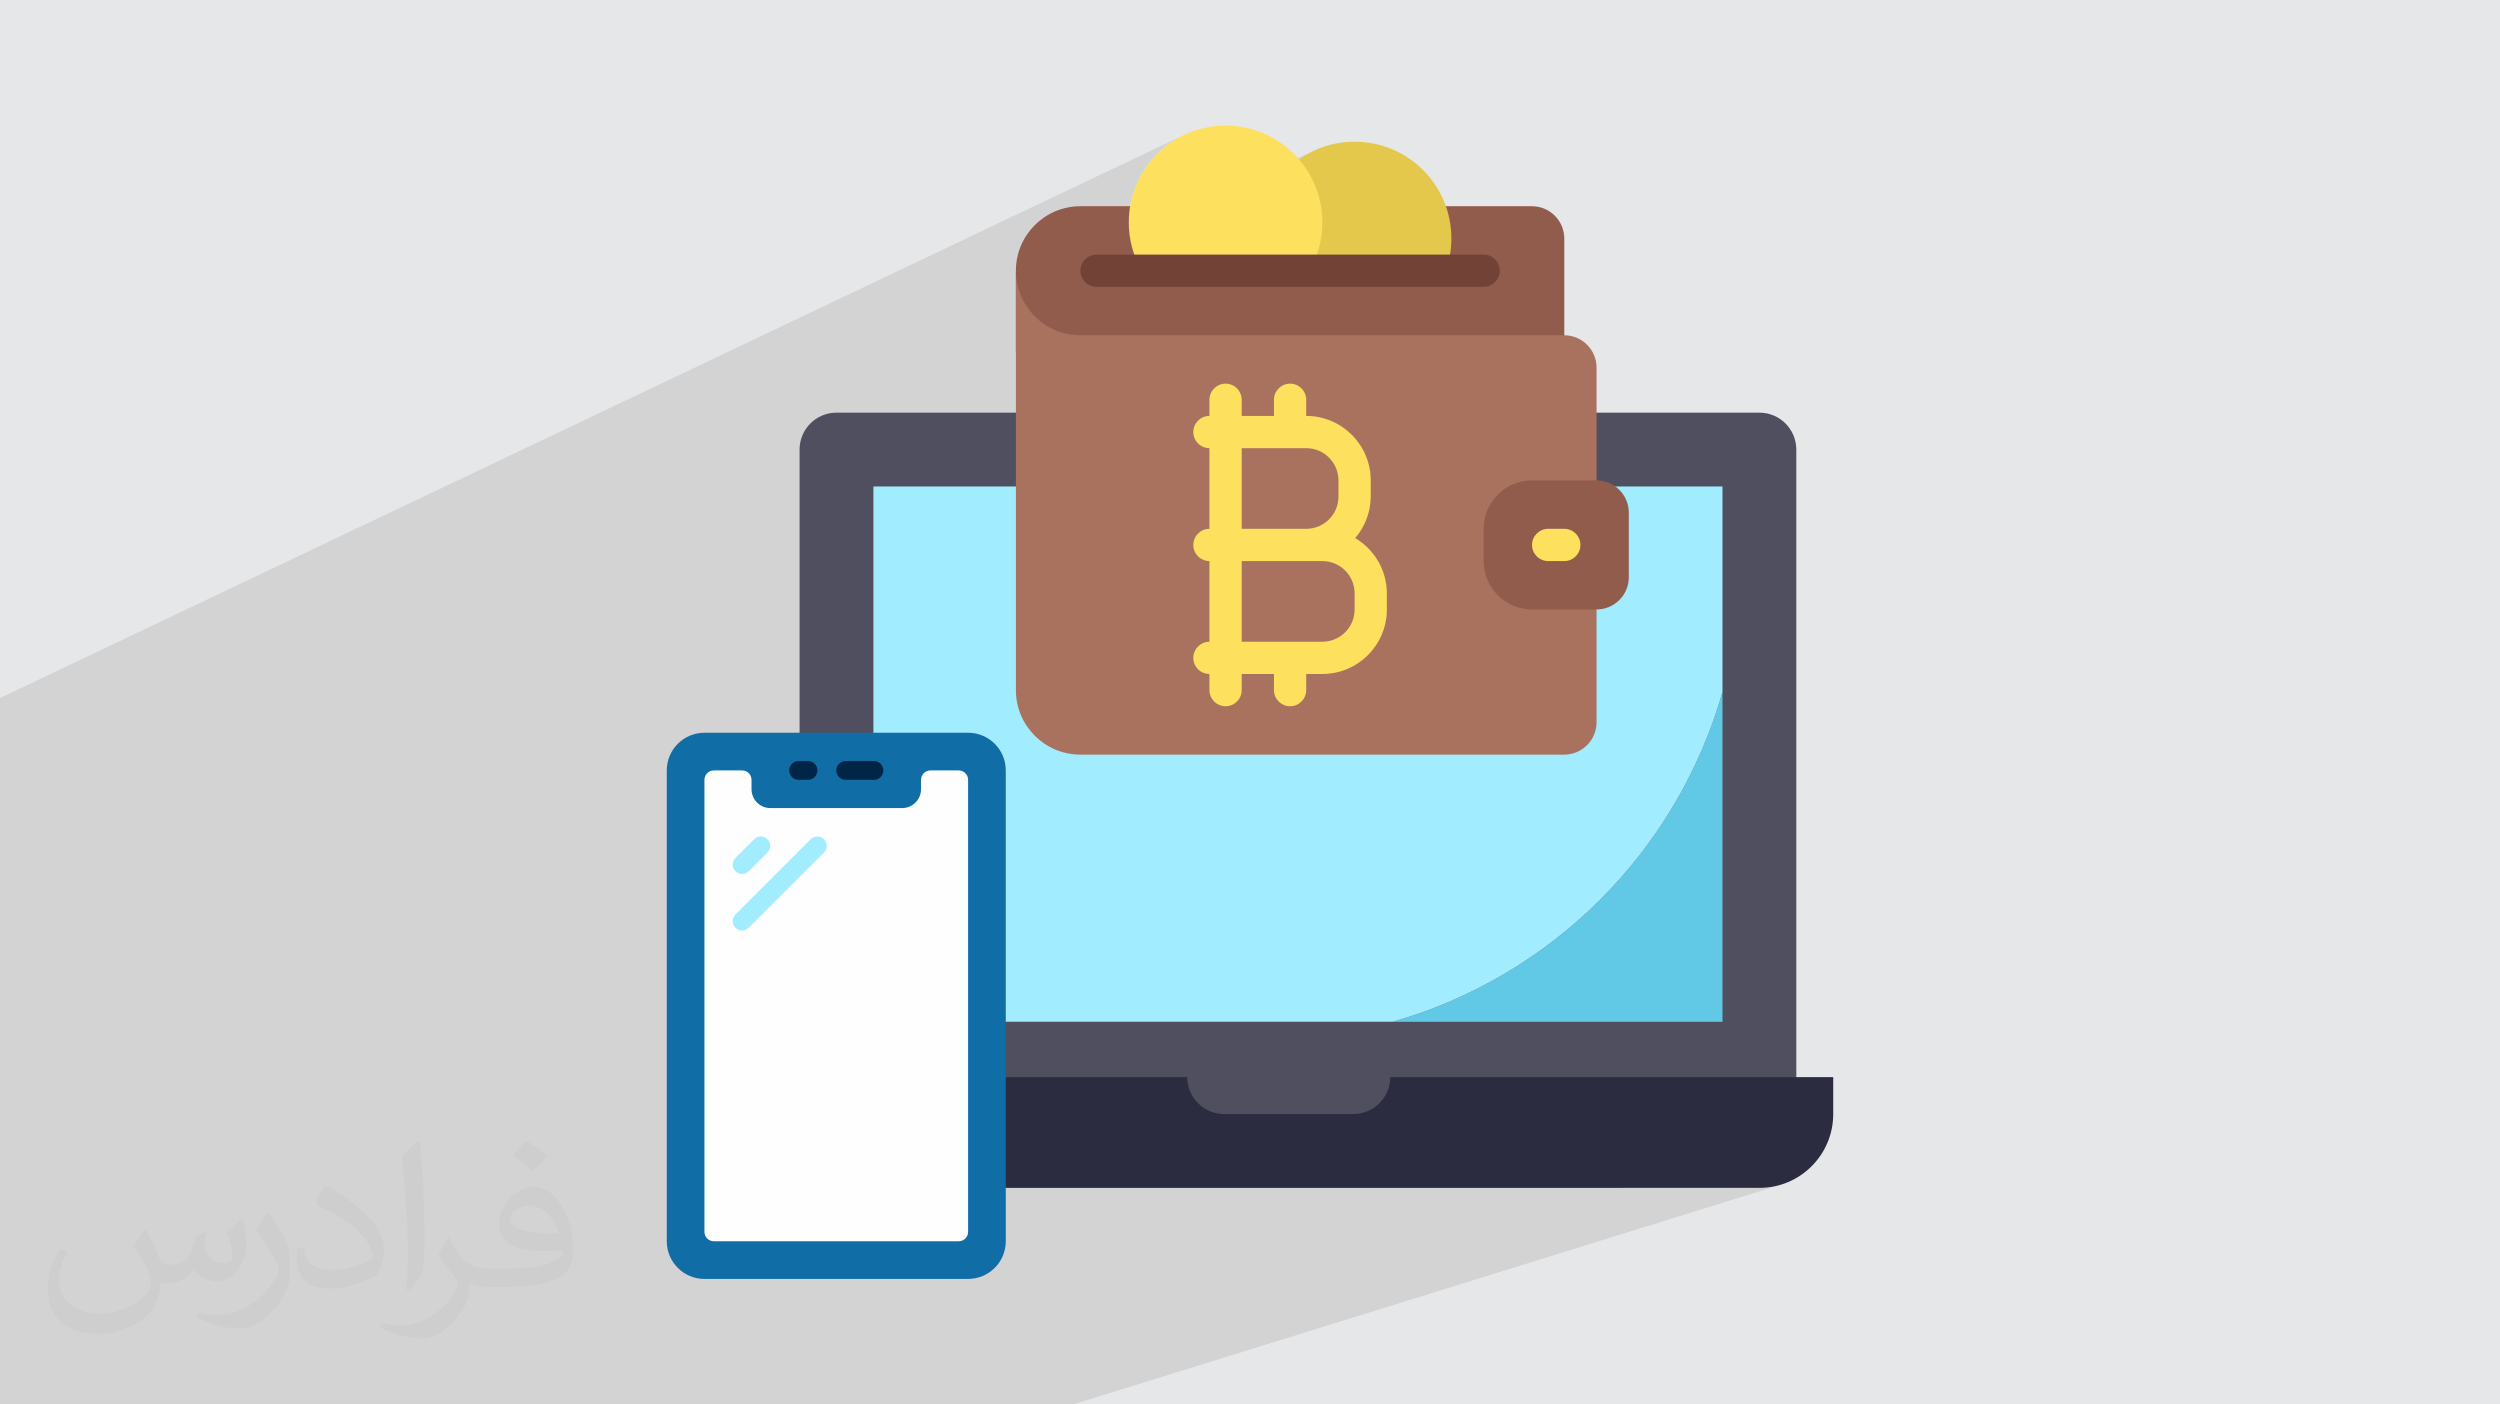
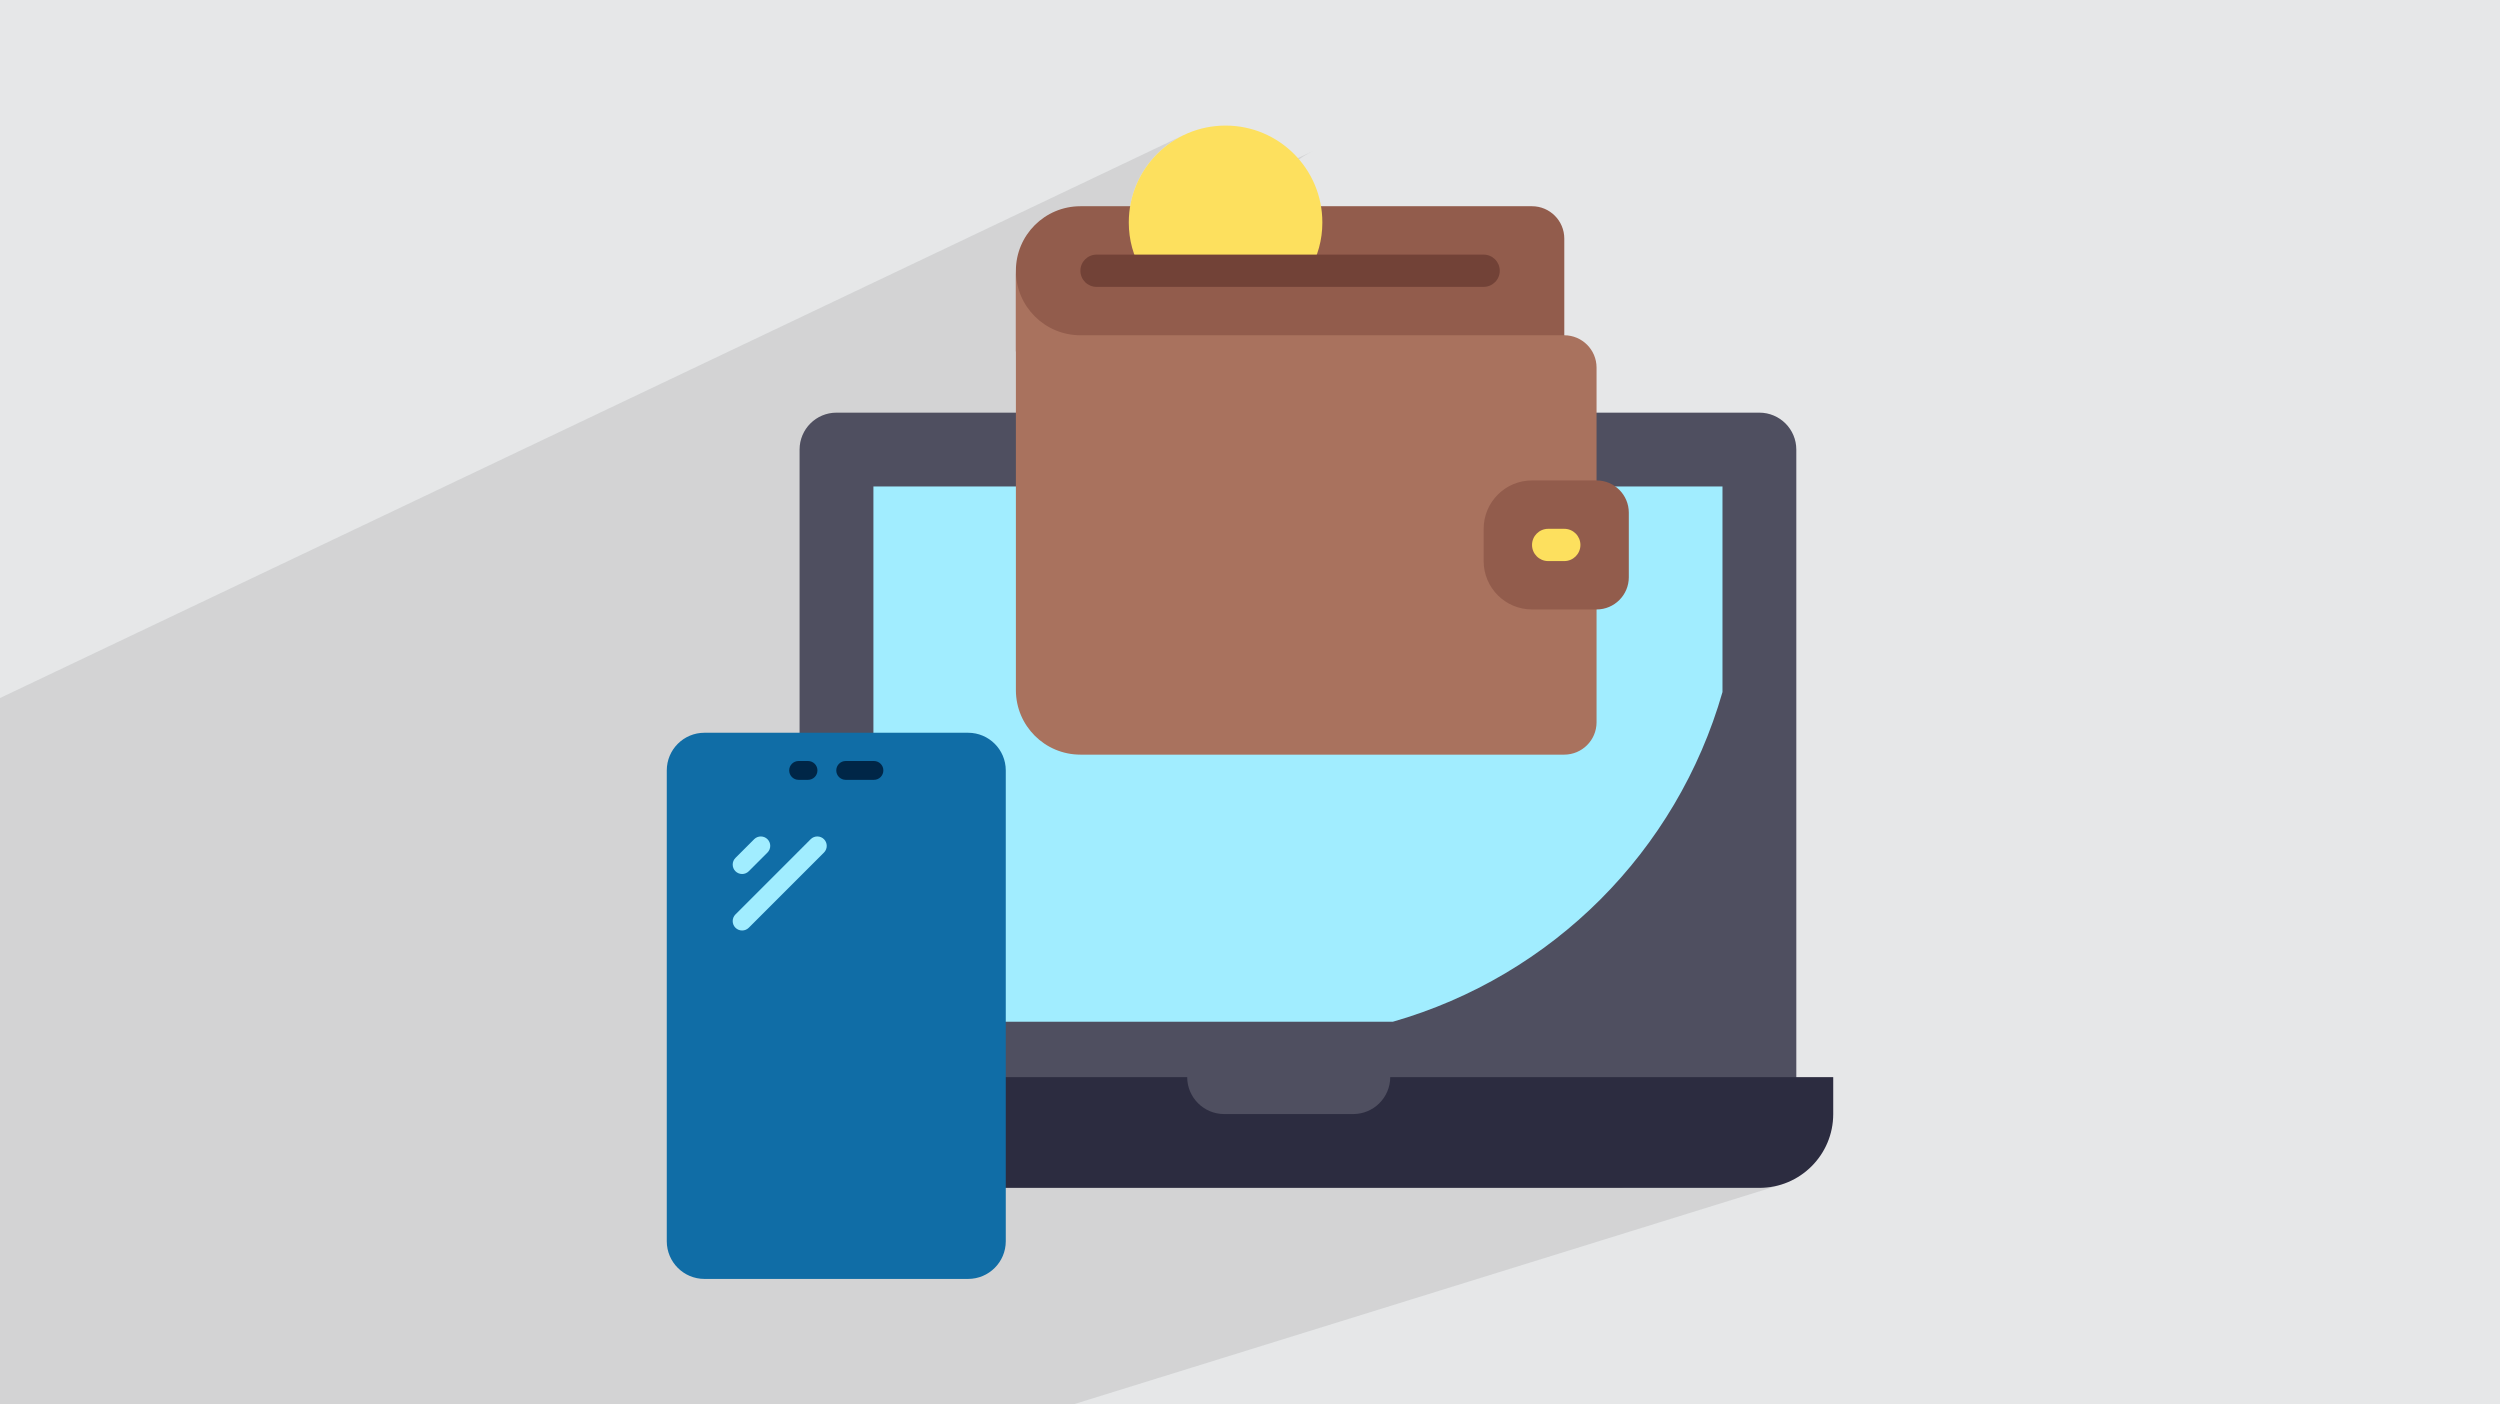
<svg xmlns="http://www.w3.org/2000/svg" xml:space="preserve" width="94.192mm" height="52.917mm" version="1.0" style="shape-rendering:geometricPrecision; text-rendering:geometricPrecision; image-rendering:optimizeQuality; fill-rule:evenodd; clip-rule:evenodd" viewBox="0 0 9404.92 5283.66">
  <defs>
    <style type="text/css">
   
    .fil8 {fill:#FEFEFE;fill-rule:nonzero}
    .fil9 {fill:#002647;fill-rule:nonzero}
    .fil7 {fill:#106DA6;fill-rule:nonzero}
    .fil6 {fill:#2C2C40;fill-rule:nonzero}
    .fil3 {fill:#4F4F60;fill-rule:nonzero}
    .fil4 {fill:#61C9E5;fill-rule:nonzero}
    .fil14 {fill:#724237;fill-rule:nonzero}
    .fil10 {fill:#925C4C;fill-rule:nonzero}
    .fil5 {fill:#A1EDFF;fill-rule:nonzero}
    .fil11 {fill:#A9725E;fill-rule:nonzero}
    .fil12 {fill:#E3C84C;fill-rule:nonzero}
    .fil13 {fill:#FDE05E;fill-rule:nonzero}
    .fil2 {fill:#373435;fill-opacity:0.031}
    .fil1 {fill:#2B2A29;fill-opacity:0.102}
    .fil0 {fill:#E6E7E8}
   
  </style>
  </defs>
  <g id="Layer_x0020_1">
    <polygon class="fil0" points="-0,0 9404.92,0 9404.92,5283.66 -0,5283.66 " />
    <path class="fil1" d="M9404.92 1078.93l0 4204.73 0 -4204.73zm-5367.89 4204.73l-38.72 0 -203.26 0 -222.49 0 -48.94 0 -25.94 0 -1255.63 0 -84.57 0 -287.54 0 -75.59 0 -69.68 0 -113.56 0 -331.12 0 -178.18 0 -7.03 0 -268.24 0 -381.46 0 -199.22 0 -73.69 0 -172.16 0 0 -44.52 0 -123.86 0 -70.4 0 -446.39 0 -2.34 0 -24.98 0 -49.45 0 -30.44 0 -4.58 0 -27.75 0 -1.21 0 -2.49 0 -0.01 0 -19.4 0 -21.81 0 -5.59 0 -2.26 0 -0.19 0 -1.22 0 -4.72 0 -5.99 0 -12.75 0 -2.48 0 -27.84 0 -14.23 0 -2.17 0 -23.33 0 -6.16 0 -0.3 0 -2.18 0 -30.82 0 -2.48 0 -5.73 0 -4.05 0 -16.46 0 -11.82 0 -6.39 0 -42.3 0 -2.54 0 -7.74 0 -6.04 0 -5.86 0 -26.57 0 -7.68 0 -0.01 0 -8.9 0 -15.56 0 -44.29 0 -6.02 0 -8.64 0 -27.64 0 -39.17 0 -8.11 0 -16.82 0 -43.73 0 -4.35 0 -36.86 0 -42.7 0 -40.26 0 -86.53 0 -57.5 0 -6.74 0 -37.13 0 -39.63 0 -4.62 0 -4.64 0 -1.79 0 -17.48 0 -4.49 0 -55.71 0 -42.51 0 -1.92 0 -122.98 0 -64.85 0 -26.96 0 -139.41 0 -2.24 0 -78.89 0 -114.09 0 -2.09 0 -3.57 0 -60.38 0 -132.11 0 -48.82 4452.73 -2117.69 -15.7 8.04 -15.25 8.78 -14.77 9.47 -14.28 10.15 -13.75 10.8 -13.21 11.44 -12.65 12.06 -12.05 12.64 -11.44 13.21 -10.81 13.76 -10.14 14.27 -9.48 14.78 -8.77 15.25 -8.04 15.7 -7.29 16.13 -6.52 16.53 -5.73 16.91 -4.9 17.27 -4.06 17.61 -3.21 17.93 -2.32 18.21 -1.41 18.49 -0.47 18.73 0 0.21 0 0.22 0 0.21 0 0.21 0 0.21 0 0.21 0 0.22 0 0.21 0.2 11.87 0.59 11.84 0.99 11.79 1.38 11.74 0.57 3.77 696.34 -324.08 -12.45 5.97 -12.24 6.46 -11.99 6.95 -11.74 7.43 -11.47 7.9 -28.54 358.01 723.31 0 12.22 1.23 11.39 3.54 10.3 5.59 8.99 7.41 7.41 8.98 5.59 10.31 3.53 11.38 1.24 12.23 -1.24 12.23 -3.53 11.38 -5.59 10.31 -7.41 8.98 -8.99 7.41 -10.3 5.59 -565.6 247.5 845.38 0 -782.44 332.59 12.83 17.14 12.16 20.01 10.21 21.22 8.17 22.3 5.98 23.26 3.67 24.09 1.26 24.81 0 22.77 515.35 0 20.59 -8.46 16.72 -6.12 17.44 -4.49 18.07 -2.76 18.61 -0.94 242.72 0 12.4 0.63 12.05 1.84 11.63 2.99 11.14 4.08 10.61 5.11 10 6.08 2.72 2.04 403.17 0 0 773.33 0 1240.4 -36.92 12.3 134.11 404.32 180.56 0 -163.41 51.7 51.5 155.26 1.43 -0.07 27.59 -4.2 26.62 -6.85 -53.79 16.7 268.87 810.64 -268.87 -810.64 -2290.79 711.34 31.53 99.3 -31.53 -99.3 -319.78 99.3zm2581.75 -814.86l26.97 -1.37 -51.5 -155.26 -495.08 156.63 519.61 0zm-1389.59 -208.33l1347.91 0 -134.11 -404.32 -1213.8 404.32z" />
-     <path class="fil2" d="M548.54 4627.69c17.95,27.21 29.6,53.36 40.96,82.43 8.45,16.91 12.93,48.09 52.57,48.09 11.61,0 28.28,-3.42 43.06,-11.61 16.63,-8.73 29.32,-21.94 35.94,-42l15.85 -53.36 38.57 -19.02 2.64 2.64c-5.27,20.09 -6.59,39.36 -6.59,54.43 0,44.63 38.57,61.56 69.22,61.56 17.95,0 34.09,-8.73 34.09,-25.11 0,-21.13 -8.98,-57.06 -20.62,-89.29 17.95,-17.95 35.94,-35.94 56.53,-50.47l3.17 1.6c8.98,38.04 14,75.56 14,100.66 0,24.57 -10.83,51.79 -19.81,69.49 -18.49,34.87 -51.25,62.62 -90.87,62.62 -30.1,0 -63.65,-15.07 -86.66,-43.06l-1.32 0c-21.66,26.96 -55.22,51.25 -108.86,51.25l-16.63 0c-2.64,35.41 -10.29,60.49 -21.94,82.95 -31.95,62.34 -126.81,106.47 -216.1,106.47 -124.17,0 -186.51,-71.59 -186.51,-166.96 0,-58.91 19.27,-113.6 48.88,-152.42l24.29 10.04c-18.49,35.41 -30.91,68.68 -30.91,101.45 0,89.29 72.66,131.83 156.4,131.83 77.68,0 173.83,-49.41 191.28,-106.72 -6.59,-62.62 -30.1,-91.93 -66.04,-148.99 10.83,-19.02 24.83,-38.04 42.28,-58.38l3.17 0 0 0 0 0 -0.02 -0.09zm1432.13 -336.04c26.15,16.39 51.79,35.66 76.87,57.85 -14,19.81 -31.45,37.79 -53.11,53.64 -25.11,-20.34 -50.19,-37.79 -75.84,-56.27 17.42,-19.55 34.62,-38.29 52.04,-55.22l0 0 0 0 0 0 0 0 0 0 0.03 0zm13.47 244.11c-42.28,0 -76.87,27.75 -76.87,48.34 0,44.13 84.53,57.85 185.72,57.31 -12.68,-51.79 -57.06,-105.68 -108.86,-105.68l0.01 0.03zm-94.86 236.19c54.96,0 103.04,-1.6 139.74,-10.83 40.96,-10.29 75.56,-30.91 75.56,-45.17 0,-3.7 0,-8.19 -1.32,-11.89 -22.98,2.11 -49.41,2.11 -72.38,2.11 -74.49,0 -131.55,-16.91 -154.02,-58.66 -5.55,-11.61 -9.51,-24.57 -9.51,-39.36 0,-40.43 17.42,-79.79 48.09,-107 25.61,-22.45 53.89,-36.44 82.67,-36.44 52.04,0 93.51,41.75 122.57,107.54 15.85,35.94 26.68,77.4 26.68,129.72 0,34.87 -9.51,64.19 -31.17,85.85 -40.43,39.11 -114.92,53.89 -229.04,53.89l-51.79 0 0 0 -13.47 0c-28.28,0 -48.62,-5.02 -64.72,-17.42l-2.64 0c0.79,6.59 1.32,12.93 1.32,19.02 0,25.61 -8.45,58.38 -25.61,84.53 -50.72,75.3 -105.68,108.04 -153.24,108.04 -48.09,0 -107,-18.49 -160.11,-42.54l9.51 -18.49c17.17,7.13 40.96,11.89 73.7,11.89 85.85,0 198.66,-82.43 212.66,-163 -3.17,-6.59 -8.98,-15.32 -17.17,-24.57 -25.11,-29.85 -40.96,-54.68 -55.75,-80.83 12.68,-25.11 24.29,-45.17 35.13,-63.4l4.49 -0.53c36.72,74.77 69.99,117.55 144.23,117.55l11.61 0 0 0 53.89 0 0 0 0 0 0 0 0 0 0 0 0.09 0.01zm-371.98 79c6.34,-34.34 6.87,-72.91 6.87,-108.86l0 -53.36c0,-99.6 -12.68,-244.36 -22.98,-338.68 17.95,-19.27 43.06,-42 62.87,-57.31l5.81 1.6c13.47,118.62 16.63,256 16.63,383.06 0,33.3 -1.32,65.79 -4.49,89.55 -1.85,30.1 -19.27,52.83 -56.53,87.7l-8.19 -3.7zm-382.8 -157.19c1.85,46.77 24.83,83.49 105.15,83.49 49.93,0 92.19,-12.93 138.96,-35.13 8.45,-3.7 12.93,-8.73 12.93,-12.93 0,-29.32 -22.45,-68.15 -60.23,-103.55 -36.72,-33.3 -85.34,-62.62 -130.76,-82.18 -15.6,-6.59 -20.62,-13.47 -20.62,-20.09 0,-13.47 17.95,-41.75 32.77,-62.09l5.02 -0.53c52.04,27.21 110.17,67.64 153.24,112.53 39.11,41.47 63.4,83.49 63.4,129.19 0,33.81 -10.29,65.51 -26.96,95.11 -57.06,28.79 -117.83,50.72 -178.06,50.72 -73.17,0 -123.1,-34.34 -123.1,-114.92 0,-8.73 0,-22.19 3.17,-39.64l25.11 0 0 0 0 0 0 0 0 0 0 0 -0.02 0zm-132.37 -132.9l45.45 73.45c16.63,27.21 32.23,56.81 32.23,103.55l0 59.7c0,48.34 -30.91,100.13 -80.83,151.38 -39.11,34.62 -73.7,49.41 -105.68,49.41 -47.55,0 -101.98,-14.79 -164.85,-41.75l7.13 -18.49c19.81,5.27 42.79,9.77 71.06,9.77 90.36,-0.53 182.8,-66.57 225.08,-147.15 5.02,-9.26 6.87,-17.95 6.87,-24.04 0,-9.26 -5.02,-19.55 -8.98,-28.79 -22.98,-43.31 -48.62,-82.95 -76.87,-119.68 14.79,-23.25 29.6,-45.7 45.7,-67.9l3.7 0.53 0 0 0 0 0 0 0 0 0 0 -0.02 0.01z" />
    <g id="_2300027431504">
      <g>
        <path class="fil3" d="M6757.66 4260.47l-3749.68 0 0 -2569.24c0,-76.69 62.16,-138.86 138.85,-138.86l3471.95 0c76.72,0 138.88,62.17 138.88,138.86l0 2569.24zm0 0z" />
-         <path class="fil4" d="M6479.92 2603.45c-171.79,599.77 -640.63,1068.6 -1240.39,1240.4l1240.39 0 0 -1240.4zm0 0z" />
        <path class="fil5" d="M3285.72 1830.12l0 2013.73 1953.81 0c599.76,-171.8 1068.6,-640.63 1240.39,-1240.4l0 -773.33 -3194.2 0zm0 0z" />
-         <path class="fil6" d="M5230 4052.18c-0.21,76.6 -62.26,138.64 -138.85,138.86l-486.07 0c-76.63,-0.22 -138.67,-62.26 -138.89,-138.86l-1597.1 0 0 138.86c0,153.42 124.35,277.77 277.77,277.77l3471.92 0c153.42,0 277.77,-124.35 277.77,-277.77l0 -138.86 -1666.55 0zm0 0z" />
+         <path class="fil6" d="M5230 4052.18c-0.21,76.6 -62.26,138.64 -138.85,138.86l-486.07 0c-76.63,-0.22 -138.67,-62.26 -138.89,-138.86l-1597.1 0 0 138.86c0,153.42 124.35,277.77 277.77,277.77l3471.92 0c153.42,0 277.77,-124.35 277.77,-277.77l0 -138.86 -1666.55 0zz" />
      </g>
      <g>
        <path class="fil7" d="M2650.08 2756.59l991.9 0c78.24,0 141.7,63.45 141.7,141.71l0 1771.25c0,78.24 -63.45,141.71 -141.7,141.71l-991.9 0c-78.25,0 -141.71,-63.46 -141.71,-141.71l0 -1771.25c0,-78.25 63.45,-141.71 141.71,-141.71z" />
-         <path class="fil8" d="M3641.98 2933.72l0 1700.41c0,19.55 -15.87,35.42 -35.43,35.42l-921.06 0c-19.55,0 -35.42,-15.87 -35.42,-35.43l0 -1700.4c0,-19.56 15.87,-35.43 35.43,-35.43l106.27 0c19.56,0 35.43,15.87 35.43,35.43l0 35.42c0.11,39.08 31.78,70.74 70.85,70.85l495.95 0c39.07,-0.11 70.74,-31.77 70.85,-70.85l0 -35.42c0,-19.56 15.87,-35.43 35.43,-35.43l106.27 0c19.56,0 35.43,15.87 35.43,35.43l0 0z" />
        <path class="fil9" d="M3039.75 2933.72l-35.43 0c-19.56,0 -35.42,-15.87 -35.42,-35.43 0,-19.56 15.86,-35.43 35.42,-35.43l35.43 0c19.56,0 35.43,15.87 35.43,35.43 0,19.56 -15.87,35.43 -35.43,35.43l0 0z" />
        <path class="fil5" d="M2791.77 3287.96c-19.56,0 -35.42,-15.86 -35.42,-35.42 0,-9.4 3.73,-18.41 10.37,-25.05l70.85 -70.85c6.6,-6.37 15.43,-9.94 24.6,-9.94 19.57,0 35.43,15.87 35.43,35.43 0,9.19 -3.56,18.01 -9.93,24.61l-70.85 70.85c-6.64,6.64 -15.66,10.37 -25.05,10.37l0 0z" />
        <path class="fil5" d="M2791.77 3500.52c-19.56,-0.01 -35.42,-15.87 -35.42,-35.43 0,-9.39 3.73,-18.41 10.37,-25.05l283.4 -283.4c6.6,-6.37 15.43,-9.94 24.61,-9.94 19.56,0 35.43,15.87 35.43,35.43 0,9.19 -3.57,18.01 -9.94,24.61l-283.4 283.4c-6.64,6.64 -15.66,10.38 -25.05,10.38l0 0z" />
        <path class="fil9" d="M3287.72 2933.72l-106.27 0c-19.56,0 -35.43,-15.87 -35.43,-35.43 0,-19.56 15.87,-35.43 35.43,-35.43l106.27 0c19.57,0 35.44,15.87 35.44,35.43 0,19.56 -15.87,35.43 -35.43,35.43l-0.01 0z" />
      </g>
      <g>
        <path class="fil10" d="M3821.73 1018.53c0,-134.03 108.7,-242.71 242.72,-242.71l1699.01 -0.01c66.93,0.2 121.17,54.44 121.36,121.37l0 424.76 -2063.09 -0.01 0 -303.39z" />
        <path class="fil11" d="M6006.19 2292.79l0 424.76c-0.2,66.92 -54.44,121.16 -121.37,121.36l-1820.37 0c-134.02,-0.01 -242.71,-108.7 -242.71,-242.72l0 -1577.65c0,134.03 108.7,242.71 242.72,242.71l1820.36 0c66.93,0.2 121.17,54.44 121.36,121.37l0.01 910.18z" />
        <path class="fil10" d="M5763.46 1807.35l242.72 0c67.01,0 121.36,54.34 121.36,121.36l0 242.71c0,67.02 -54.35,121.37 -121.37,121.37l-242.71 0c-100.52,-0.01 -182.03,-81.53 -182.03,-182.04l0 -121.35c0,-100.53 81.52,-182.04 182.03,-182.04l0 0z" />
-         <path class="fil12" d="M4886.65 599.84c60.45,-43.39 133,-66.75 207.42,-66.75 0.61,0 1.31,0 1.92,0 201.05,0 364.08,163.03 364.08,364.08 0,0.3 0,0.65 0,0.95 0,41.04 -7.22,81.86 -21.22,120.39l-585.56 0.02 33.37 -418.69z" />
        <path class="fil13" d="M4925.48 1018.53c32.14,-54.6 49.16,-116.94 49.16,-180.34 0,-0.57 0,-1.13 0,-1.7 0,-201.05 -163.04,-364.08 -364.08,-364.08 -201.05,0 -364.07,163.03 -364.07,364.08 0,0.57 0,1.13 0,1.7 0,63.39 17,125.74 49.16,180.33l629.84 0.01z" />
-         <path class="fil13" d="M5098.12 2024.29c37.51,-43.37 58.32,-98.87 58.55,-156.25l0 -60.68c0,-134.03 -108.7,-242.71 -242.72,-242.71l0.01 -60.68c-0.01,-33.51 -27.18,-60.68 -60.69,-60.68 -33.5,0 -60.68,27.17 -60.68,60.68l0 60.68 -121.36 0 0 -60.68c0,-33.51 -27.17,-60.68 -60.68,-60.68 -33.51,0 -60.68,27.17 -60.68,60.68l0 60.68c-33.51,0 -60.68,27.17 -60.68,60.68 0,33.5 27.17,60.67 60.68,60.67l0 303.4c-33.51,0 -60.68,27.17 -60.68,60.68 0,33.51 27.17,60.68 60.68,60.68l0 303.4c-33.51,0 -60.68,27.17 -60.68,60.68 0,33.51 27.17,60.68 60.68,60.68l0 60.68c0,33.51 27.17,60.68 60.68,60.68 33.51,0 60.68,-27.17 60.68,-60.68l0 -60.67 121.36 0 0 60.68c0,33.5 27.18,60.67 60.68,60.67 33.51,0 60.68,-27.17 60.68,-60.68l0.01 -60.67 60.68 0c134.03,-0.01 242.71,-108.7 242.71,-242.72l0 -60.68c-0.24,-85.47 -45.58,-164.49 -119.24,-207.84l0.01 0.01zm-426.88 -338.29l242.72 0c67.01,-0.01 121.36,54.34 121.36,121.36l0 60.68c0,67.01 -54.35,121.36 -121.37,121.36l-242.71 0.01 0 -303.4zm424.76 606.79c0,67.01 -54.35,121.36 -121.36,121.36l-303.4 0 0 -303.39 303.4 0c67.01,-0.01 121.36,54.34 121.36,121.35l0 60.69z" />
        <path class="fil13" d="M5884.82 2110.75l-60.68 0c-33.51,-0.01 -60.68,-27.18 -60.68,-60.69 0,-33.51 27.17,-60.68 60.68,-60.68l60.68 0.01c33.51,-0.01 60.68,27.16 60.68,60.67 0,33.51 -27.17,60.68 -60.68,60.68l0 0.01z" />
        <path class="fil14" d="M5581.43 1079.21l-1456.31 0c-33.5,0 -60.67,-27.17 -60.67,-60.68 0,-33.51 27.17,-60.68 60.68,-60.68l1456.3 0c33.5,0 60.68,27.17 60.68,60.68 0,33.51 -27.18,60.68 -60.68,60.68l0 0z" />
      </g>
    </g>
  </g>
</svg>